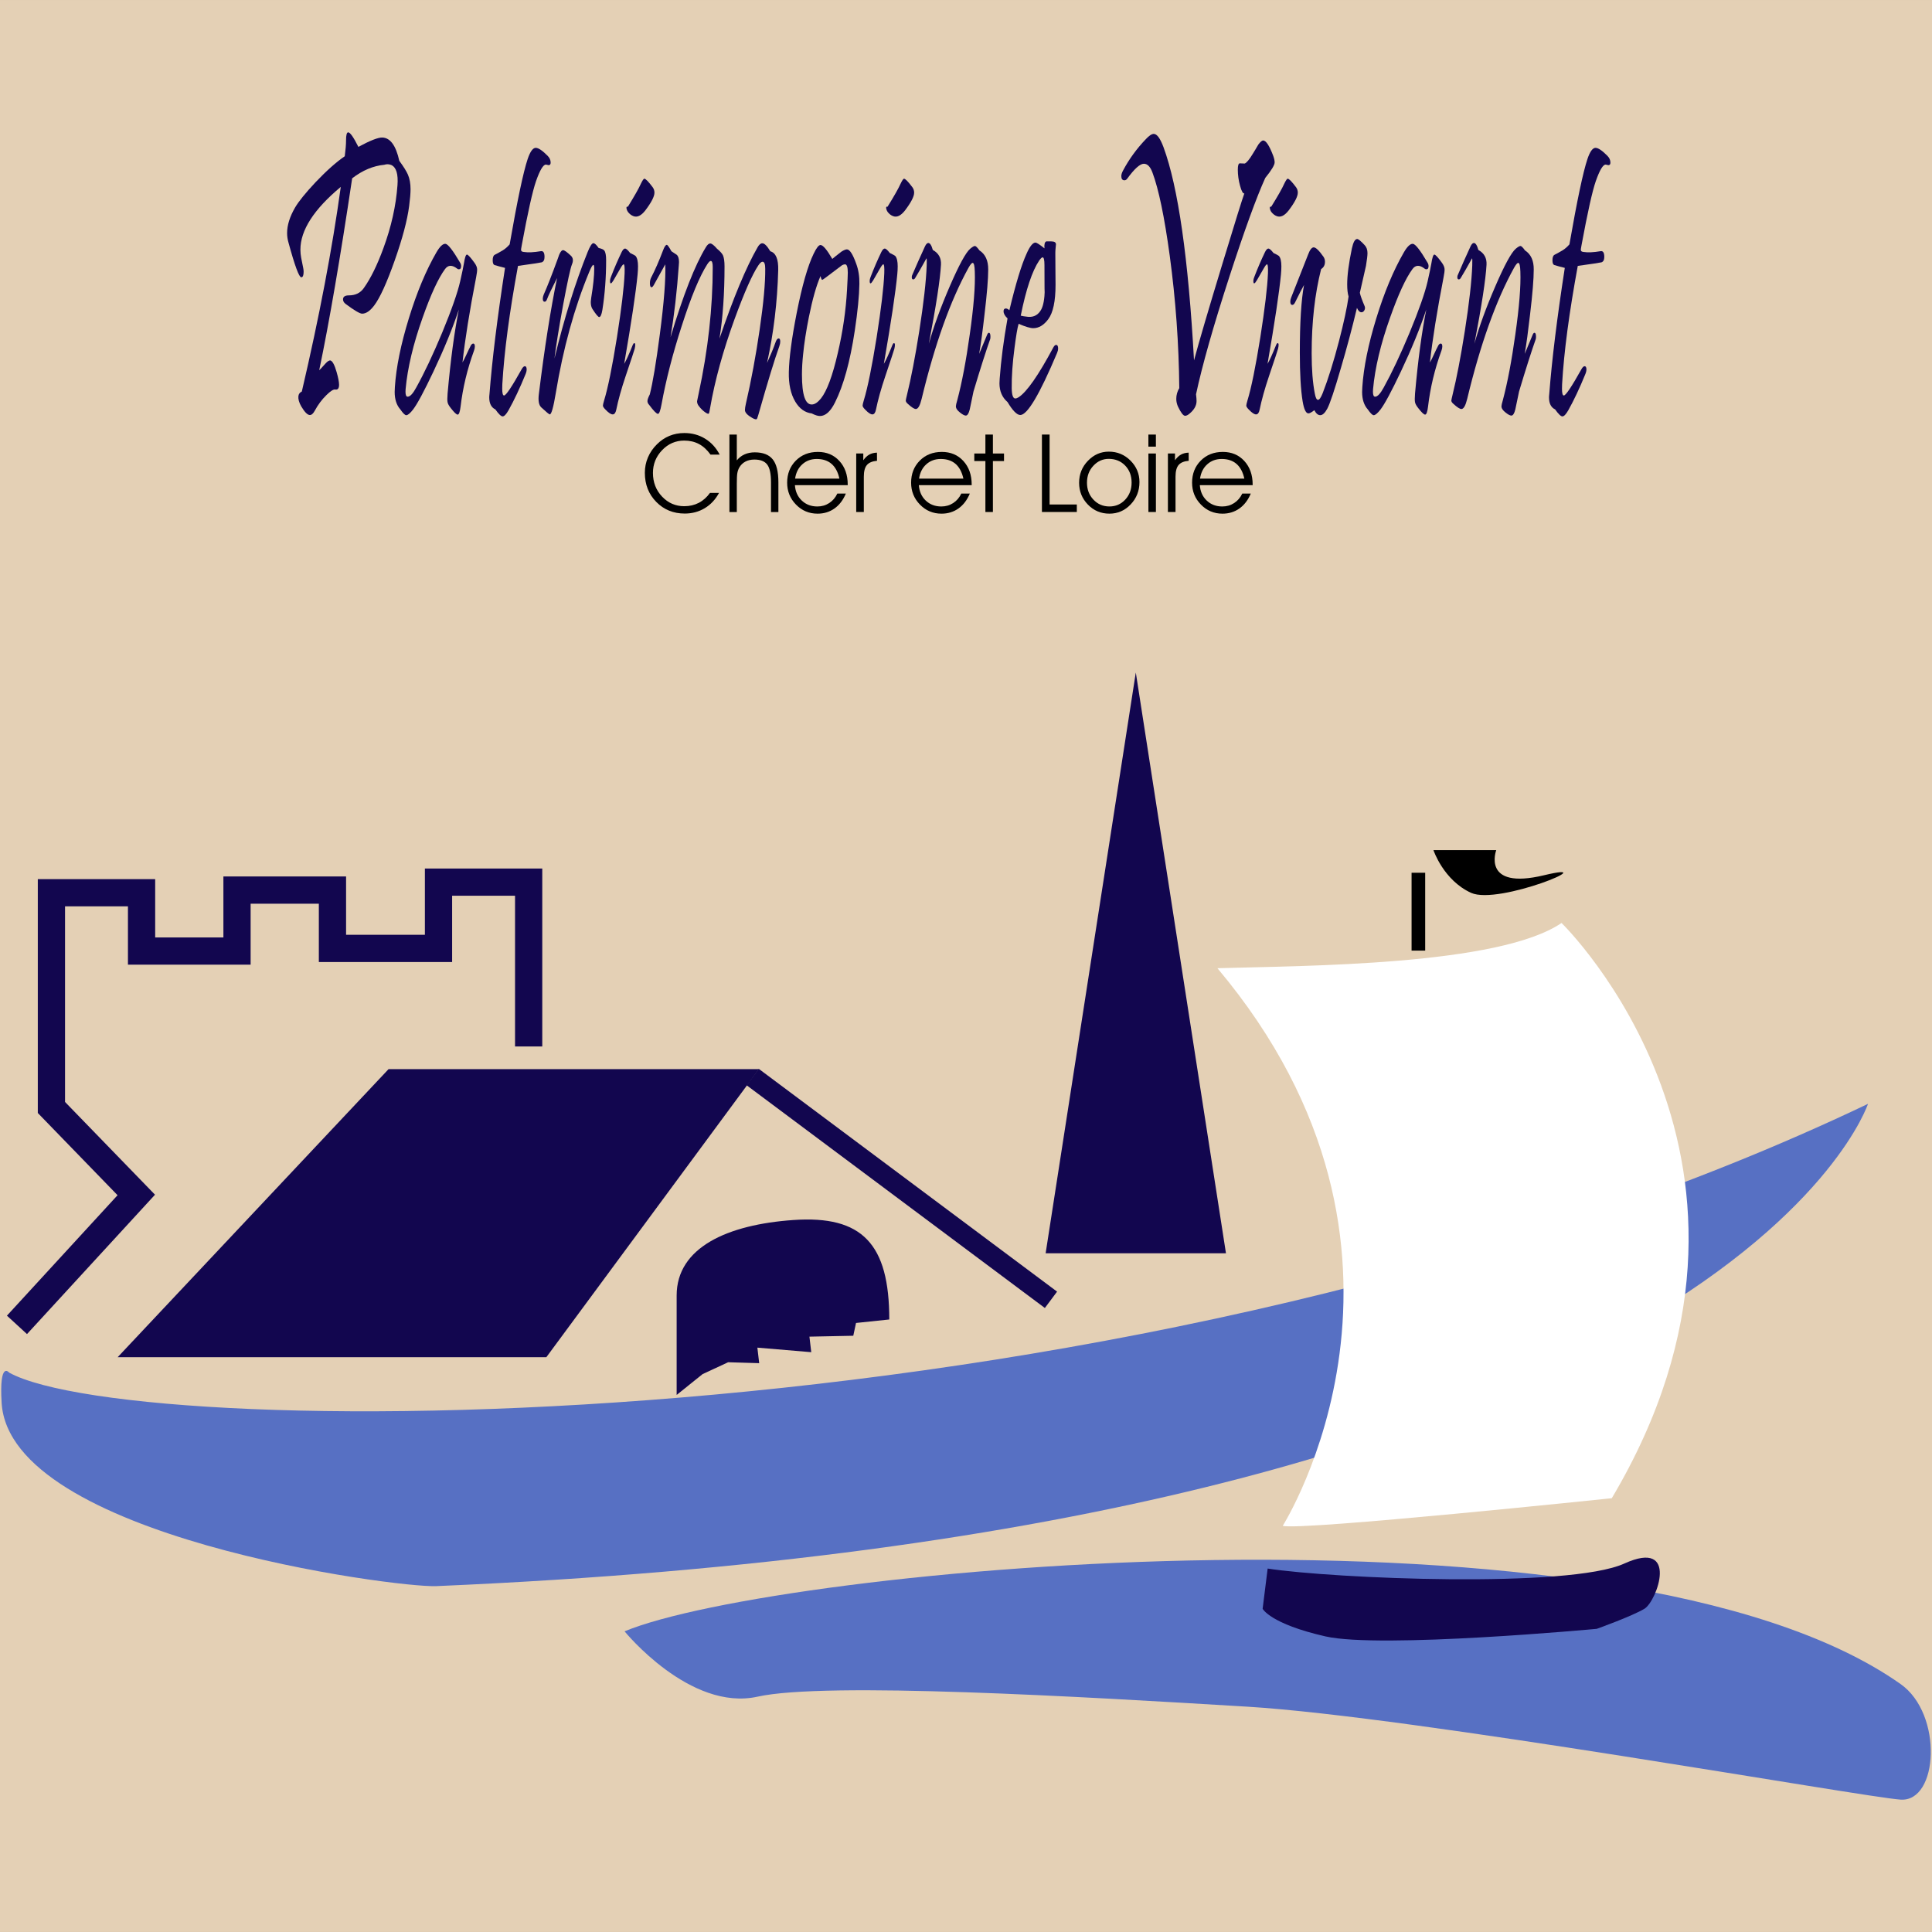
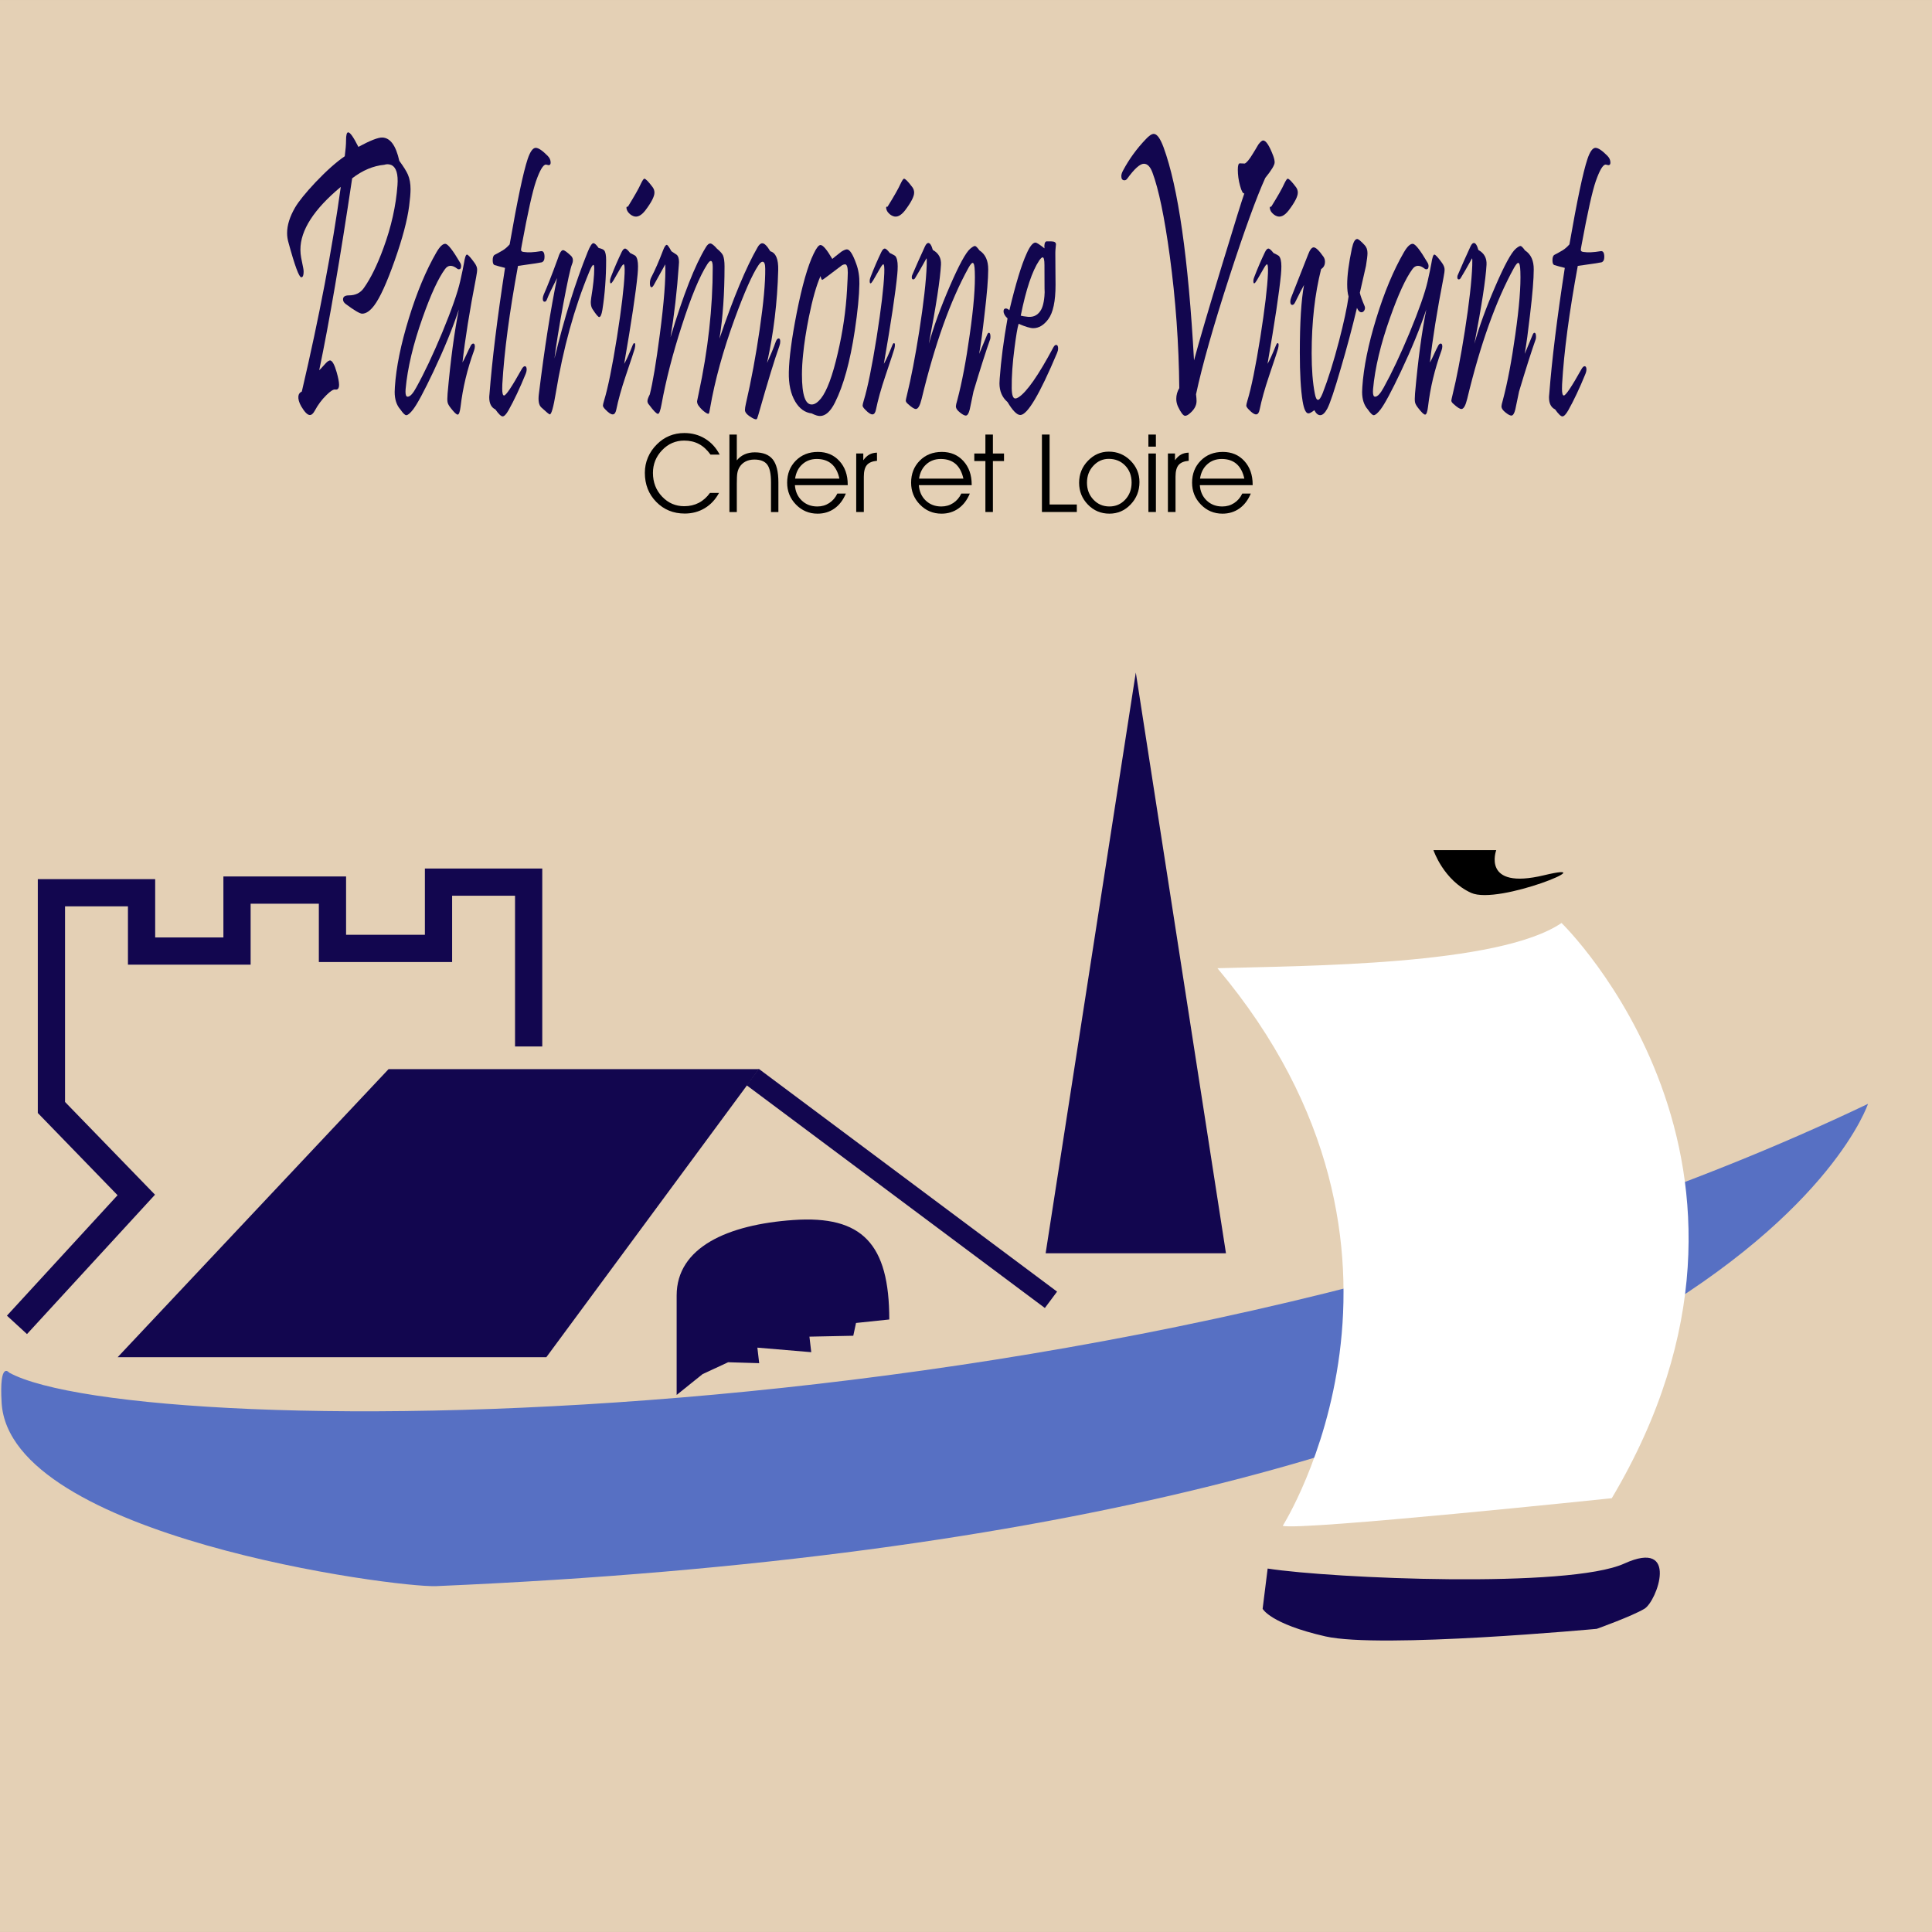
<svg xmlns="http://www.w3.org/2000/svg" version="1.1" width="85" height="85">
  <rect width="100%" height="100%" fill="#333333" stroke="none" />
  <svg version="1.1" id="Calque_1" x="0" y="0" width="85" height="85" viewBox="0 0 141.908 141.907" enable-background="new 0 0 141.908 141.907" xml:space="preserve">
    <rect fill="#E4D0B5" width="141.908" height="141.907" />
    <g>
-       <path fill="#5770C3" d="M45.876,119.823c11.07-4.613,73.171-10.641,93.729,3.875c3.135,2.213,2.768,8.672,0,8.486   c-2.768-0.184-35.795-6.088-47.973-6.826s-30.996-1.844-35.979-0.738C50.673,125.728,45.876,119.823,45.876,119.823z" />
      <path fill="#12064F" d="M93.111,115.212c4.797,0.738,22.141,1.477,26.199-0.369c4.059-1.844,2.398,2.768,1.477,3.322   c-0.922,0.553-3.506,1.475-3.506,1.475s-15.867,1.477-19.926,0.555c-4.061-0.924-4.613-2.029-4.613-2.029L93.111,115.212z" />
      <polyline fill="none" stroke="#12064F" stroke-width="2" stroke-miterlimit="10" points="1.246,97.313 10.01,87.771 3.777,81.345    3.777,65.572 10.398,65.572 10.398,69.856 17.409,69.856 17.409,65.377 24.42,65.377 24.42,69.661 32.209,69.661 32.209,64.793    38.83,64.793 38.83,76.866  " />
      <polygon fill="#12064F" points="90.049,92.056 83.428,49.409 83.424,49.409 76.803,92.056  " />
      <polygon fill="#12064F" points="55.747,78.528 28.541,78.528 8.641,99.688 40.129,99.688  " />
      <line fill="none" stroke="#12064F" stroke-width="1.5" stroke-linejoin="round" stroke-miterlimit="10" x1="77.195" y1="95.472" x2="55.289" y2="79.112" />
      <path fill="#12064F" d="M49.701,102.46c0,0,0-3.779,0-7.307c0-3.525,3.731-5.203,8.564-5.541c5.08-0.357,7.054,1.764,7.054,7.305   l-2.443,0.256l-0.201,0.939l-3.221,0.066l0.134,1.141l-3.958-0.334l0.134,1.141l-2.281-0.068l-1.879,0.873L49.701,102.46z" />
      <path d="M105.289,62.444c0,0,3.32,0,4.611,0c0,0-1.105,2.952,3.506,1.845c4.613-1.107-3.32,2.214-5.35,1.292   S105.289,62.444,105.289,62.444z" />
-       <line fill="none" stroke="#000000" stroke-miterlimit="10" x1="104.182" y1="69.823" x2="104.182" y2="64.104" />
      <path fill="#5770C3" d="M0.674,100.821c9.41,5.166,83.213,5.719,136.533-19.742c0,0-10.334,31.363-105.168,35.424   c-2.956,0.127-31.341-3.621-31.92-13.469C-0.066,99.897,0.674,100.821,0.674,100.821z" />
      <path fill="#FFFFFF" d="M89.422,71.116c6.457-0.186,20.662-0.186,25.275-3.322c0,0,18.268,17.712,3.691,42.251   c0,0-22.879,2.398-24.17,2.029C94.219,112.075,106.949,91.966,89.422,71.116" />
      <g>
        <path fill="#12064F" d="M30.053,15.129c-0.137,1.053-0.493,2.393-1.068,4.021c-0.576,1.628-1.076,2.725-1.502,3.29    c-0.301,0.399-0.595,0.599-0.884,0.599c-0.168,0-0.573-0.239-1.214-0.716c-0.127-0.097-0.189-0.209-0.189-0.336    c0-0.195,0.145-0.292,0.434-0.292c0.479,0,0.844-0.18,1.096-0.541c0.505-0.711,0.983-1.686,1.436-2.924    c0.578-1.569,0.922-3.109,1.033-4.62c0.063-0.829-0.09-1.326-0.457-1.492c-0.169-0.068-0.34-0.073-0.514-0.015    c-0.814,0.078-1.6,0.41-2.357,0.994c-0.878,5.878-1.685,10.577-2.42,14.096c0.041-0.029,0.197-0.195,0.465-0.497    c0.152-0.166,0.273-0.239,0.362-0.219c0.153,0.049,0.302,0.331,0.45,0.848c0.12,0.419,0.181,0.731,0.181,0.936    c0,0.263-0.092,0.38-0.276,0.351c-0.131-0.029-0.35,0.107-0.654,0.409c-0.33,0.322-0.615,0.702-0.852,1.141    c-0.115,0.214-0.236,0.322-0.362,0.322c-0.173,0-0.386-0.215-0.639-0.644c-0.157-0.283-0.226-0.526-0.205-0.731    c0.016-0.166,0.1-0.283,0.253-0.351c1.281-5.478,2.236-10.489,2.861-15.031c-1.977,1.647-2.965,3.183-2.965,4.606    c0,0.205,0.019,0.405,0.056,0.6c0.011,0.078,0.06,0.327,0.149,0.746c0.021,0.098,0.031,0.19,0.031,0.278    c0,0.273-0.057,0.409-0.173,0.409c-0.163,0-0.476-0.848-0.938-2.544c-0.068-0.234-0.103-0.468-0.103-0.702    c0-0.575,0.194-1.199,0.583-1.872c0.269-0.458,0.773-1.082,1.515-1.872c0.799-0.838,1.511-1.472,2.137-1.9    c0.063-0.478,0.095-0.868,0.095-1.17c0-0.39,0.053-0.585,0.158-0.585c0.142,0,0.391,0.356,0.748,1.067    c0.867-0.468,1.454-0.697,1.759-0.687c0.583,0.02,0.999,0.59,1.246,1.71c0.315,0.429,0.525,0.766,0.631,1.009    c0.132,0.302,0.196,0.663,0.196,1.082C30.154,14.204,30.121,14.613,30.053,15.129z" />
        <path fill="#12064F" d="M34.973,20.364c-0.484,2.486-0.817,4.572-1.002,6.258c0.079-0.136,0.184-0.346,0.313-0.629    c0.129-0.282,0.209-0.448,0.24-0.497c0.073-0.175,0.152-0.263,0.236-0.263c0.078,0,0.118,0.073,0.118,0.219    c0,0.088-0.021,0.19-0.063,0.307c-0.494,1.355-0.822,2.725-0.985,4.109c-0.048,0.39-0.118,0.585-0.213,0.585    c-0.089,0-0.255-0.156-0.497-0.468c-0.142-0.175-0.223-0.321-0.244-0.438c-0.026-0.107-0.026-0.322,0-0.644    c0.221-2.476,0.497-4.533,0.828-6.17c-0.457,1.374-1.08,2.895-1.869,4.562c-0.688,1.453-1.186,2.379-1.49,2.778    c-0.221,0.283-0.389,0.424-0.504,0.424c-0.096,0-0.24-0.142-0.434-0.424c-0.279-0.312-0.418-0.741-0.418-1.287    c0-0.107,0.005-0.229,0.016-0.366c0.094-1.442,0.436-3.122,1.025-5.037c0.588-1.916,1.264-3.531,2.025-4.847    c0.248-0.429,0.469-0.638,0.662-0.628c0.189,0.02,0.55,0.482,1.081,1.389c0.048,0.078,0.071,0.161,0.071,0.249    c0,0.156-0.056,0.234-0.166,0.234c-0.042,0-0.082-0.015-0.118-0.044c-0.374-0.292-0.673-0.283-0.899,0.029    c-0.494,0.672-1.041,1.857-1.64,3.553c-0.694,1.95-1.112,3.705-1.254,5.264c-0.005,0.068-0.008,0.131-0.008,0.19    c0,0.244,0.053,0.366,0.157,0.366c0.18,0,0.393-0.229,0.639-0.688c0.59-1.063,1.221-2.398,1.893-4.006    c0.689-1.667,1.131-2.924,1.325-3.772c0.142-0.624,0.233-1.063,0.276-1.316c0.068-0.438,0.142-0.658,0.221-0.658    c0.078,0,0.262,0.2,0.551,0.599c0.121,0.166,0.188,0.317,0.197,0.454C35.055,19.867,35.03,20.071,34.973,20.364z" />
        <path fill="#12064F" d="M40.225,11.445c0.146,0.146,0.221,0.312,0.221,0.497c0,0.126-0.051,0.19-0.15,0.19    c-0.021,0-0.054-0.007-0.098-0.022c-0.045-0.015-0.078-0.022-0.1-0.022c-0.199,0-0.441,0.405-0.725,1.214    c-0.252,0.721-0.603,2.291-1.049,4.708c-0.043,0.214-0.059,0.341-0.047,0.38c0.016,0.068,0.084,0.107,0.205,0.117    c0.31,0.049,0.725,0.029,1.245-0.059c0.179-0.029,0.269,0.112,0.269,0.424c0,0.214-0.068,0.346-0.205,0.395    c-0.111,0.029-0.691,0.117-1.743,0.263c-0.631,3.422-1.015,6.317-1.151,8.686c-0.005,0.127-0.008,0.239-0.008,0.336    c0,0.332,0.045,0.497,0.135,0.497c0.142,0,0.57-0.638,1.285-1.916c0.084-0.156,0.165-0.234,0.244-0.234    c0.068,0,0.11,0.054,0.126,0.161c0.017,0.117-0.008,0.254-0.071,0.41c-0.426,1.043-0.844,1.93-1.254,2.661    c-0.173,0.302-0.317,0.453-0.434,0.453c-0.115,0-0.294-0.17-0.535-0.512c-0.301-0.146-0.449-0.438-0.449-0.877    c0-0.068,0.004-0.146,0.016-0.234c0.193-2.515,0.575-5.609,1.143-9.285c-0.278-0.068-0.531-0.136-0.757-0.205    c-0.101-0.029-0.149-0.146-0.149-0.351c0-0.224,0.053-0.36,0.157-0.409s0.3-0.156,0.583-0.322    c0.174-0.107,0.342-0.253,0.506-0.439c0.563-3.226,1.004-5.317,1.324-6.272c0.184-0.546,0.381-0.819,0.592-0.819    C39.549,10.86,39.84,11.055,40.225,11.445z" />
        <path fill="#12064F" d="M44.521,19.106c0,1.277-0.092,2.496-0.275,3.655c-0.059,0.351-0.137,0.526-0.236,0.526    c-0.074,0-0.237-0.195-0.49-0.584c-0.125-0.195-0.157-0.473-0.094-0.833c0.146-0.887,0.221-1.599,0.221-2.135    c0-0.185-0.021-0.278-0.063-0.278c-0.064,0-0.166,0.175-0.309,0.526c-1.094,2.642-1.91,5.605-2.452,8.89    c-0.173,1.043-0.32,1.564-0.441,1.564c-0.048,0-0.255-0.171-0.623-0.512c-0.179-0.166-0.239-0.487-0.181-0.965    c0.414-3.373,0.861-6.219,1.34-8.539c-0.389,0.76-0.636,1.282-0.741,1.564c-0.042,0.117-0.1,0.176-0.173,0.176    c-0.09,0-0.135-0.073-0.135-0.22c0-0.087,0.021-0.185,0.063-0.292c0.257-0.575,0.602-1.453,1.032-2.632    c0.132-0.429,0.264-0.643,0.395-0.643c0.095,0,0.287,0.137,0.576,0.409c0.162,0.156,0.189,0.366,0.078,0.629    c-0.115,0.283-0.334,1.282-0.654,2.998c-0.305,1.667-0.516,2.973-0.631,3.918c0.715-2.954,1.527-5.561,2.438-7.823    c0.173-0.429,0.313-0.643,0.418-0.643c0.094,0,0.223,0.117,0.386,0.351c0.221,0.049,0.36,0.112,0.418,0.19    C44.477,18.521,44.521,18.755,44.521,19.106z" />
        <path fill="#12064F" d="M46.832,20.159c-0.126,1.316-0.455,3.504-0.985,6.565c0.152-0.253,0.362-0.717,0.63-1.389    c0.037-0.088,0.074-0.132,0.111-0.132c0.084,0,0.094,0.137,0.031,0.41c-0.026,0.107-0.247,0.775-0.662,2.003    c-0.315,0.936-0.547,1.765-0.693,2.486c-0.048,0.224-0.135,0.336-0.261,0.336s-0.298-0.112-0.513-0.336    c-0.137-0.136-0.205-0.239-0.205-0.307c0-0.059,0.029-0.185,0.087-0.38c0.284-0.926,0.599-2.476,0.946-4.65    c0.331-2.105,0.518-3.67,0.56-4.694c0.016-0.438-0.008-0.658-0.071-0.658c-0.047,0-0.131,0.107-0.252,0.322l-0.488,0.848    c-0.174,0.292-0.261,0.307-0.261,0.043c0-0.078,0.023-0.175,0.071-0.292c0.246-0.643,0.51-1.252,0.788-1.828    c0.084-0.166,0.165-0.249,0.245-0.249c0.084,0,0.207,0.107,0.37,0.322c0.241,0.117,0.376,0.19,0.401,0.219    c0.121,0.137,0.182,0.39,0.182,0.76C46.863,19.735,46.854,19.935,46.832,20.159z M47.943,13.755    c0.084,0.117,0.127,0.249,0.127,0.395c0,0.283-0.227,0.721-0.678,1.316c-0.301,0.38-0.59,0.517-0.868,0.409    c-0.157-0.059-0.294-0.166-0.409-0.322c-0.037-0.058-0.064-0.119-0.084-0.183c-0.018-0.063-0.021-0.114-0.012-0.153    c0.016-0.039,0.048-0.049,0.096-0.029c0.482-0.78,0.801-1.34,0.953-1.682c0.121-0.253,0.208-0.38,0.261-0.38    C47.424,13.126,47.629,13.336,47.943,13.755z" />
        <path fill="#12064F" d="M57.24,25.438c-0.342,0.946-0.852,2.613-1.529,5.001c-0.063,0.214-0.104,0.326-0.119,0.336    c-0.047,0.049-0.157,0.024-0.331-0.073c-0.362-0.205-0.544-0.4-0.544-0.585c0-0.107,0.023-0.263,0.07-0.468    c0.395-1.706,0.732-3.526,1.014-5.461s0.417-3.419,0.406-4.452c0-0.341-0.066-0.512-0.197-0.512c-0.09,0-0.194,0.093-0.315,0.278    c-0.446,0.672-1.024,1.979-1.734,3.918c-0.852,2.339-1.454,4.528-1.806,6.565c-0.037,0.234-0.068,0.366-0.095,0.395    c-0.032,0.029-0.108,0.005-0.229-0.073c-0.179-0.117-0.35-0.283-0.513-0.497c-0.079-0.107-0.118-0.219-0.118-0.336    c0-0.019,0.039-0.209,0.118-0.57c0.688-3.197,1.033-6.292,1.033-9.285c0-0.302-0.047-0.453-0.143-0.453    c-0.068,0-0.154,0.083-0.26,0.249c-0.563,0.877-1.188,2.388-1.877,4.533c-0.662,2.047-1.156,3.967-1.482,5.761    c-0.084,0.458-0.17,0.688-0.26,0.688c-0.105,0-0.32-0.219-0.646-0.658c-0.084-0.087-0.127-0.18-0.127-0.278    c0-0.107,0.059-0.272,0.174-0.497c0.216-0.848,0.46-2.31,0.733-4.386c0.31-2.369,0.444-4.089,0.402-5.162    c-0.079,0.146-0.213,0.387-0.402,0.724c-0.188,0.336-0.331,0.592-0.426,0.768c-0.068,0.127-0.129,0.19-0.181,0.19    c-0.08,0-0.119-0.098-0.119-0.292c0-0.156,0.029-0.292,0.087-0.41c0.294-0.565,0.586-1.233,0.876-2.003    c0.104-0.273,0.196-0.41,0.275-0.41c0.058,0,0.17,0.156,0.339,0.468c0.132,0.088,0.263,0.176,0.395,0.264    c0.11,0.097,0.165,0.277,0.165,0.541c0,0.079-0.005,0.161-0.016,0.249c-0.131,1.881-0.334,3.636-0.607,5.264    c0.932-3.1,1.795-5.303,2.595-6.609c0.11-0.185,0.218-0.278,0.323-0.278c0.11,0,0.278,0.131,0.505,0.395    c0.216,0.175,0.357,0.332,0.426,0.468c0.079,0.176,0.118,0.449,0.118,0.819c0,1.989-0.123,3.758-0.371,5.308    c1.025-3.012,1.959-5.25,2.8-6.711c0.11-0.195,0.226-0.292,0.347-0.292c0.158,0,0.352,0.195,0.584,0.584    c0.41,0.117,0.604,0.58,0.583,1.389c-0.063,2.35-0.337,4.621-0.819,6.814c0.262-0.575,0.467-1.072,0.614-1.492    c0.068-0.205,0.147-0.307,0.237-0.307c0.078,0,0.117,0.078,0.117,0.234C57.311,25.185,57.287,25.301,57.24,25.438z" />
        <path fill="#12064F" d="M63.123,20.847c-0.012,0.868-0.124,2.018-0.34,3.451c-0.342,2.261-0.825,4.016-1.451,5.264    c-0.33,0.663-0.699,0.994-1.104,0.994c-0.158,0-0.359-0.063-0.607-0.19c-0.494-0.059-0.896-0.346-1.206-0.863    c-0.337-0.565-0.494-1.292-0.474-2.179c0.021-1.033,0.213-2.476,0.576-4.328c0.399-2.018,0.814-3.47,1.246-4.357    c0.205-0.429,0.373-0.644,0.504-0.644c0.18,0,0.469,0.341,0.867,1.023c0.111-0.097,0.337-0.278,0.679-0.541    c0.173-0.107,0.305-0.161,0.394-0.161c0.205,0,0.435,0.356,0.687,1.067C63.057,19.823,63.133,20.311,63.123,20.847z     M62.216,21.271c0.036-0.653,0.056-1.067,0.056-1.243c0-0.41-0.068-0.614-0.205-0.614c-0.053,0-0.121,0.02-0.205,0.059    l-1.223,0.921c-0.143,0.107-0.224,0.161-0.244,0.161c-0.043,0-0.084-0.093-0.127-0.278c-0.305,0.692-0.588,1.691-0.852,2.997    c-0.205,1.024-0.347,1.94-0.426,2.749c-0.058,0.546-0.086,1.043-0.086,1.492c0,1.501,0.249,2.232,0.748,2.193    c0.2-0.009,0.416-0.156,0.646-0.438c0.442-0.556,0.855-1.667,1.238-3.333C61.905,24.366,62.131,22.811,62.216,21.271z" />
        <path fill="#12064F" d="M65.906,20.159c-0.127,1.316-0.455,3.504-0.986,6.565c0.152-0.253,0.363-0.717,0.631-1.389    c0.037-0.088,0.074-0.132,0.111-0.132c0.084,0,0.094,0.137,0.031,0.41c-0.027,0.107-0.248,0.775-0.662,2.003    c-0.316,0.936-0.547,1.765-0.694,2.486c-0.048,0.224-0.134,0.336-0.261,0.336c-0.126,0-0.297-0.112-0.512-0.336    c-0.137-0.136-0.205-0.239-0.205-0.307c0-0.059,0.028-0.185,0.086-0.38c0.284-0.926,0.6-2.476,0.947-4.65    c0.33-2.105,0.518-3.67,0.559-4.694c0.016-0.438-0.008-0.658-0.07-0.658c-0.047,0-0.131,0.107-0.252,0.322l-0.489,0.848    c-0.173,0.292-0.261,0.307-0.261,0.043c0-0.078,0.023-0.175,0.071-0.292c0.247-0.643,0.51-1.252,0.788-1.828    c0.084-0.166,0.166-0.249,0.245-0.249c0.084,0,0.208,0.107,0.37,0.322c0.242,0.117,0.376,0.19,0.402,0.219    c0.121,0.137,0.182,0.39,0.182,0.76C65.938,19.735,65.927,19.935,65.906,20.159z M67.018,13.755    c0.084,0.117,0.127,0.249,0.127,0.395c0,0.283-0.227,0.721-0.679,1.316c-0.3,0.38-0.589,0.517-0.868,0.409    c-0.157-0.059-0.294-0.166-0.409-0.322c-0.037-0.058-0.064-0.119-0.083-0.183s-0.022-0.114-0.012-0.153    c0.016-0.039,0.047-0.049,0.095-0.029c0.483-0.78,0.802-1.34,0.954-1.682c0.121-0.253,0.207-0.38,0.26-0.38    C66.497,13.126,66.702,13.336,67.018,13.755z" />
        <path fill="#12064F" d="M72.734,24.896c-0.314,0.887-0.725,2.174-1.23,3.86c-0.094,0.438-0.186,0.877-0.275,1.316    c-0.074,0.302-0.17,0.453-0.291,0.453c-0.096,0-0.234-0.073-0.418-0.219c-0.205-0.156-0.309-0.312-0.309-0.468    c0-0.068,0.035-0.219,0.104-0.453c0.342-1.287,0.646-2.89,0.914-4.811c0.289-2.018,0.412-3.558,0.371-4.621    c-0.012-0.429-0.063-0.644-0.158-0.644c-0.068,0-0.17,0.122-0.307,0.366c-1.326,2.398-2.471,5.605-3.439,9.621    c-0.121,0.497-0.262,0.746-0.426,0.746c-0.115,0-0.307-0.122-0.575-0.365c-0.104-0.088-0.16-0.17-0.165-0.249    c0-0.039,0.028-0.176,0.086-0.41c0.305-1.238,0.607-2.807,0.907-4.708c0.32-2.057,0.502-3.661,0.544-4.811    c0.011-0.351,0.006-0.526-0.016-0.526c-0.006,0-0.079,0.131-0.221,0.395c-0.143,0.263-0.34,0.604-0.592,1.023    c-0.047,0.088-0.1,0.132-0.158,0.132c-0.072,0-0.109-0.054-0.109-0.161c0-0.078,0.025-0.166,0.078-0.263    c0.227-0.536,0.523-1.204,0.892-2.003c0.079-0.166,0.16-0.249,0.244-0.249c0.126,0,0.236,0.17,0.331,0.512    c0.426,0.234,0.627,0.595,0.6,1.082c-0.057,1.072-0.354,3.007-0.891,5.805c0.352-1.257,0.865-2.664,1.537-4.218    c0.674-1.555,1.172-2.474,1.498-2.756c0.164-0.136,0.279-0.205,0.348-0.205s0.178,0.107,0.332,0.322    c0.436,0.283,0.65,0.75,0.646,1.403c0,0.683-0.09,1.779-0.27,3.29c-0.141,1.248-0.273,2.218-0.395,2.91    c0.152-0.36,0.348-0.828,0.584-1.403c0.043-0.098,0.084-0.146,0.127-0.146c0.078,0,0.117,0.093,0.117,0.278    C72.75,24.78,72.746,24.838,72.734,24.896z" />
        <path fill="#12064F" d="M77.639,25.935c-1.277,3.032-2.176,4.547-2.697,4.547c-0.246,0-0.559-0.317-0.938-0.951    c-0.395-0.341-0.592-0.799-0.592-1.375c0-0.107,0.006-0.219,0.016-0.336c0.096-1.335,0.287-2.813,0.576-4.431    c-0.195-0.185-0.291-0.36-0.291-0.526c0-0.136,0.055-0.205,0.164-0.205c0.084,0,0.172,0.044,0.262,0.131    c0.467-1.949,0.887-3.333,1.262-4.152c0.24-0.546,0.459-0.819,0.654-0.819c0.088,0,0.309,0.141,0.662,0.424    c-0.027-0.292,0.018-0.463,0.133-0.512c0.006,0,0.129,0,0.371,0c0.227,0,0.34,0.073,0.34,0.219c0,0.029-0.008,0.112-0.023,0.249    c-0.016,0.137-0.023,0.263-0.023,0.38c0,0.351,0.002,0.785,0.008,1.301c0.004,0.517,0.008,0.863,0.008,1.038    c0,1.209-0.18,2.052-0.537,2.53c-0.326,0.438-0.693,0.658-1.104,0.658c-0.215,0-0.572-0.107-1.072-0.321    c-0.09,0.302-0.189,0.892-0.301,1.769c-0.146,1.111-0.215,2.096-0.205,2.954c0.006,0.507,0.094,0.76,0.262,0.76    c0.063,0,0.145-0.029,0.244-0.088c0.609-0.399,1.459-1.618,2.547-3.655c0.068-0.126,0.137-0.19,0.205-0.19    c0.1,0,0.15,0.087,0.15,0.263C77.719,25.706,77.691,25.818,77.639,25.935z M76.717,19.472c0-0.38-0.045-0.57-0.135-0.57    c-0.057,0-0.141,0.078-0.252,0.234c-0.516,0.77-0.967,2.12-1.355,4.05c0.104,0.029,0.289,0.059,0.551,0.087    c0.426,0.029,0.744-0.151,0.955-0.541c0.156-0.292,0.244-0.775,0.26-1.448C76.725,21.782,76.717,21.178,76.717,19.472z" />
        <path fill="#12064F" d="M93.52,11.445c0.068,0.185,0.104,0.346,0.104,0.482c0,0.195-0.23,0.575-0.688,1.141    c-0.646,1.423-1.521,3.831-2.625,7.223c-1.184,3.646-2.004,6.536-2.461,8.67c0.027,0.215,0.039,0.38,0.039,0.497    c0,0.322-0.164,0.624-0.496,0.907c-0.131,0.117-0.246,0.175-0.346,0.175c-0.133,0-0.307-0.224-0.521-0.672    c-0.084-0.185-0.127-0.375-0.127-0.57c0-0.283,0.074-0.546,0.221-0.79c-0.031-3.256-0.264-6.497-0.701-9.724    c-0.389-2.856-0.813-4.893-1.27-6.112c-0.158-0.429-0.367-0.644-0.631-0.644c-0.283,0-0.691,0.366-1.223,1.097    c-0.057,0.078-0.125,0.117-0.203,0.117c-0.154,0-0.23-0.103-0.23-0.307c0-0.117,0.043-0.253,0.127-0.409    c0.447-0.838,1.006-1.608,1.68-2.311c0.236-0.253,0.428-0.38,0.576-0.38c0.236,0,0.475,0.327,0.717,0.979    c1.078,2.934,1.824,8.154,2.24,15.66c0.367-1.375,1.064-3.743,2.088-7.106c0.941-3.1,1.479-4.82,1.609-5.162    c-0.1,0.029-0.205-0.156-0.314-0.556c-0.111-0.399-0.166-0.794-0.166-1.184c0-0.312,0.049-0.468,0.148-0.468    c0.121,0.01,0.242,0.015,0.363,0.015c0.143-0.068,0.326-0.288,0.553-0.658c0.152-0.244,0.303-0.492,0.449-0.746    c0.152-0.195,0.268-0.292,0.348-0.292C92.988,10.319,93.236,10.694,93.52,11.445z" />
        <path fill="#12064F" d="M94.088,20.159c-0.127,1.316-0.455,3.504-0.986,6.565c0.152-0.253,0.363-0.717,0.631-1.389    c0.037-0.088,0.074-0.132,0.111-0.132c0.084,0,0.094,0.137,0.031,0.41c-0.027,0.107-0.248,0.775-0.662,2.003    c-0.316,0.936-0.547,1.765-0.695,2.486c-0.047,0.224-0.133,0.336-0.26,0.336c-0.125,0-0.297-0.112-0.512-0.336    c-0.137-0.136-0.205-0.239-0.205-0.307c0-0.059,0.029-0.185,0.086-0.38c0.285-0.926,0.6-2.476,0.947-4.65    c0.33-2.105,0.518-3.67,0.559-4.694c0.016-0.438-0.008-0.658-0.07-0.658c-0.047,0-0.131,0.107-0.252,0.322l-0.49,0.848    c-0.172,0.292-0.26,0.307-0.26,0.043c0-0.078,0.023-0.175,0.072-0.292c0.246-0.643,0.51-1.252,0.787-1.828    c0.084-0.166,0.166-0.249,0.244-0.249c0.084,0,0.209,0.107,0.371,0.322c0.242,0.117,0.377,0.19,0.402,0.219    c0.121,0.137,0.182,0.39,0.182,0.76C94.119,19.735,94.109,19.935,94.088,20.159z M95.199,13.755    c0.084,0.117,0.127,0.249,0.127,0.395c0,0.283-0.227,0.721-0.68,1.316c-0.299,0.38-0.588,0.517-0.867,0.409    c-0.156-0.059-0.293-0.166-0.41-0.322c-0.035-0.058-0.064-0.119-0.082-0.183s-0.021-0.114-0.012-0.153    c0.016-0.039,0.047-0.049,0.094-0.029c0.484-0.78,0.803-1.34,0.955-1.682c0.121-0.253,0.207-0.38,0.26-0.38    C94.68,13.126,94.885,13.336,95.199,13.755z" />
        <path fill="#12064F" d="M100.332,19.53c-0.131,0.556-0.281,1.214-0.449,1.974c0.037,0.195,0.156,0.526,0.355,0.994    c0.037,0.098,0.029,0.195-0.023,0.292c-0.053,0.098-0.125,0.146-0.213,0.146c-0.127,0-0.236-0.107-0.332-0.322    c-0.346,1.453-0.74,2.929-1.182,4.43c-0.463,1.599-0.795,2.588-0.994,2.968c-0.174,0.322-0.348,0.483-0.521,0.483    c-0.162,0-0.307-0.122-0.434-0.366c-0.199,0.156-0.344,0.234-0.434,0.234c-0.184,0-0.326-0.297-0.426-0.892    c-0.137-0.838-0.205-2.032-0.205-3.582c0-2.213,0.104-3.865,0.309-4.957c-0.115,0.195-0.336,0.624-0.662,1.287    c-0.059,0.117-0.125,0.176-0.197,0.176c-0.1,0-0.15-0.083-0.15-0.249c0-0.088,0.023-0.19,0.07-0.307    c0.316-0.79,0.729-1.837,1.238-3.144c0.131-0.351,0.27-0.526,0.41-0.526c0.158,0,0.4,0.234,0.727,0.702    c0.068,0.107,0.102,0.224,0.102,0.351c0,0.244-0.094,0.424-0.283,0.541c-0.463,1.833-0.695,3.894-0.695,6.185    c0,1.179,0.076,2.164,0.23,2.953c0.057,0.313,0.135,0.468,0.236,0.468c0.1,0,0.215-0.166,0.346-0.497    c0.406-1.043,0.805-2.32,1.199-3.831c0.352-1.355,0.586-2.442,0.701-3.261c-0.068-0.224-0.102-0.521-0.102-0.892    c0-0.663,0.115-1.545,0.346-2.646c0.1-0.458,0.229-0.687,0.387-0.687c0.09,0,0.273,0.151,0.553,0.453    c0.137,0.146,0.205,0.341,0.205,0.585C100.443,18.77,100.406,19.082,100.332,19.53z" />
        <path fill="#12064F" d="M106.033,20.364c-0.482,2.486-0.816,4.572-1.002,6.258c0.08-0.136,0.184-0.346,0.313-0.629    c0.129-0.282,0.209-0.448,0.24-0.497c0.074-0.175,0.152-0.263,0.236-0.263c0.08,0,0.119,0.073,0.119,0.219    c0,0.088-0.021,0.19-0.064,0.307c-0.494,1.355-0.822,2.725-0.984,4.109c-0.047,0.39-0.119,0.585-0.213,0.585    c-0.09,0-0.256-0.156-0.498-0.468c-0.141-0.175-0.223-0.321-0.244-0.438c-0.025-0.107-0.025-0.322,0-0.644    c0.221-2.476,0.498-4.533,0.828-6.17c-0.457,1.374-1.08,2.895-1.869,4.562c-0.688,1.453-1.186,2.379-1.49,2.778    c-0.221,0.283-0.389,0.424-0.504,0.424c-0.094,0-0.238-0.142-0.434-0.424c-0.279-0.312-0.418-0.741-0.418-1.287    c0-0.107,0.006-0.229,0.016-0.366c0.096-1.442,0.436-3.122,1.025-5.037c0.588-1.916,1.264-3.531,2.025-4.847    c0.248-0.429,0.469-0.638,0.664-0.628c0.188,0.02,0.549,0.482,1.08,1.389c0.047,0.078,0.07,0.161,0.07,0.249    c0,0.156-0.055,0.234-0.166,0.234c-0.041,0-0.082-0.015-0.117-0.044c-0.373-0.292-0.674-0.283-0.9,0.029    c-0.494,0.672-1.039,1.857-1.639,3.553c-0.695,1.95-1.113,3.705-1.254,5.264c-0.006,0.068-0.008,0.131-0.008,0.19    c0,0.244,0.053,0.366,0.158,0.366c0.178,0,0.391-0.229,0.639-0.688c0.588-1.063,1.219-2.398,1.891-4.006    c0.689-1.667,1.131-2.924,1.326-3.772c0.141-0.624,0.232-1.063,0.275-1.316c0.068-0.438,0.143-0.658,0.221-0.658    s0.264,0.2,0.553,0.599c0.121,0.166,0.186,0.317,0.197,0.454C106.115,19.867,106.092,20.071,106.033,20.364z" />
        <path fill="#12064F" d="M112.807,24.896c-0.314,0.887-0.725,2.174-1.23,3.86c-0.094,0.438-0.186,0.877-0.275,1.316    c-0.074,0.302-0.172,0.453-0.291,0.453c-0.096,0-0.234-0.073-0.418-0.219c-0.205-0.156-0.309-0.312-0.309-0.468    c0-0.068,0.035-0.219,0.104-0.453c0.342-1.287,0.646-2.89,0.914-4.811c0.289-2.018,0.412-3.558,0.371-4.621    c-0.012-0.429-0.064-0.644-0.158-0.644c-0.068,0-0.172,0.122-0.309,0.366c-1.324,2.398-2.471,5.605-3.438,9.621    c-0.121,0.497-0.262,0.746-0.426,0.746c-0.115,0-0.307-0.122-0.574-0.365c-0.105-0.088-0.162-0.17-0.166-0.249    c0-0.039,0.029-0.176,0.086-0.41c0.305-1.238,0.607-2.807,0.906-4.708c0.322-2.057,0.502-3.661,0.545-4.811    c0.01-0.351,0.006-0.526-0.016-0.526c-0.006,0-0.078,0.131-0.221,0.395s-0.34,0.604-0.592,1.023    c-0.047,0.088-0.1,0.132-0.158,0.132c-0.072,0-0.109-0.054-0.109-0.161c0-0.078,0.025-0.166,0.078-0.263    c0.227-0.536,0.523-1.204,0.891-2.003c0.08-0.166,0.16-0.249,0.246-0.249c0.125,0,0.236,0.17,0.33,0.512    c0.426,0.234,0.625,0.595,0.6,1.082c-0.059,1.072-0.355,3.007-0.891,5.805c0.352-1.257,0.863-2.664,1.537-4.218    c0.672-1.555,1.172-2.474,1.498-2.756c0.162-0.136,0.279-0.205,0.348-0.205s0.178,0.107,0.33,0.322    c0.438,0.283,0.652,0.75,0.646,1.403c0,0.683-0.088,1.779-0.268,3.29c-0.143,1.248-0.273,2.218-0.395,2.91    c0.152-0.36,0.348-0.828,0.584-1.403c0.041-0.098,0.084-0.146,0.127-0.146c0.078,0,0.117,0.093,0.117,0.278    C112.822,24.78,112.816,24.838,112.807,24.896z" />
        <path fill="#12064F" d="M118.066,11.445c0.146,0.146,0.221,0.312,0.221,0.497c0,0.126-0.051,0.19-0.15,0.19    c-0.021,0-0.053-0.007-0.098-0.022s-0.078-0.022-0.1-0.022c-0.199,0-0.441,0.405-0.725,1.214    c-0.252,0.721-0.602,2.291-1.049,4.708c-0.043,0.214-0.059,0.341-0.047,0.38c0.016,0.068,0.084,0.107,0.205,0.117    c0.309,0.049,0.725,0.029,1.246-0.059c0.178-0.029,0.268,0.112,0.268,0.424c0,0.214-0.068,0.346-0.205,0.395    c-0.111,0.029-0.691,0.117-1.742,0.263c-0.631,3.422-1.016,6.317-1.152,8.686c-0.006,0.127-0.008,0.239-0.008,0.336    c0,0.332,0.045,0.497,0.135,0.497c0.141,0,0.57-0.638,1.285-1.916c0.084-0.156,0.166-0.234,0.244-0.234    c0.068,0,0.109,0.054,0.127,0.161c0.016,0.117-0.008,0.254-0.072,0.41c-0.426,1.043-0.844,1.93-1.254,2.661    c-0.172,0.302-0.318,0.453-0.434,0.453s-0.293-0.17-0.535-0.512c-0.301-0.146-0.449-0.438-0.449-0.877    c0-0.068,0.004-0.146,0.016-0.234c0.193-2.515,0.574-5.609,1.143-9.285c-0.279-0.068-0.531-0.136-0.756-0.205    c-0.102-0.029-0.15-0.146-0.15-0.351c0-0.224,0.053-0.36,0.158-0.409c0.104-0.049,0.299-0.156,0.582-0.322    c0.174-0.107,0.342-0.253,0.506-0.439c0.563-3.226,1.004-5.317,1.324-6.272c0.184-0.546,0.381-0.819,0.592-0.819    C117.391,10.86,117.682,11.055,118.066,11.445z" />
      </g>
      <g>
        <path d="M52.19,33.392c-0.255-0.354-0.54-0.615-0.855-0.781s-0.675-0.25-1.078-0.25c-0.633,0-1.174,0.234-1.623,0.703    s-0.674,1.026-0.674,1.672c0,0.688,0.224,1.267,0.67,1.738s0.989,0.707,1.627,0.707c0.394,0,0.749-0.082,1.066-0.246    s0.594-0.409,0.828-0.734h0.664c-0.261,0.484-0.609,0.859-1.047,1.123s-0.929,0.396-1.473,0.396c-0.836,0-1.533-0.285-2.092-0.855    s-0.838-1.283-0.838-2.137c0-0.398,0.075-0.776,0.227-1.133s0.372-0.678,0.664-0.965c0.271-0.271,0.575-0.476,0.912-0.615    s0.702-0.209,1.096-0.209c0.565,0,1.073,0.138,1.525,0.414s0.81,0.667,1.072,1.172H52.19z" />
        <path d="M53.577,31.919h0.543v1.895c0.159-0.195,0.35-0.342,0.572-0.441s0.472-0.148,0.748-0.148c0.604,0,1.044,0.172,1.32,0.518    s0.414,0.906,0.414,1.682v2.184h-0.543v-2.191c0-0.623-0.094-1.055-0.281-1.299s-0.501-0.365-0.941-0.365    c-0.25,0-0.47,0.05-0.658,0.15s-0.338,0.244-0.447,0.432c-0.067,0.117-0.115,0.25-0.143,0.4s-0.041,0.411-0.041,0.783v2.09h-0.543    V31.919z" />
        <path d="M62.265,35.634h-3.879c0.034,0.468,0.203,0.846,0.508,1.134c0.305,0.289,0.685,0.433,1.141,0.433    c0.323,0,0.613-0.083,0.871-0.251c0.258-0.167,0.457-0.4,0.598-0.698h0.625c-0.198,0.476-0.476,0.84-0.834,1.095    s-0.772,0.382-1.244,0.382c-0.625,0-1.153-0.223-1.586-0.668s-0.648-0.98-0.648-1.605c0-0.654,0.212-1.194,0.635-1.621    s0.964-0.641,1.623-0.641c0.646,0,1.173,0.222,1.58,0.667c0.407,0.444,0.611,1.022,0.611,1.734V35.634z M61.655,35.153    c-0.104-0.478-0.296-0.837-0.574-1.079s-0.642-0.362-1.09-0.362c-0.417,0-0.77,0.13-1.059,0.39    c-0.289,0.259-0.466,0.61-0.531,1.052H61.655z" />
        <path d="M63.448,37.606H62.89V33.31h0.52v0.496c0.136-0.19,0.283-0.33,0.443-0.418s0.347-0.135,0.561-0.141l0.004,0.598    c-0.347,0.031-0.595,0.135-0.744,0.311s-0.225,0.461-0.225,0.857V37.606z" />
        <path d="M71.371,35.634h-3.88c0.034,0.468,0.203,0.846,0.508,1.134c0.305,0.289,0.685,0.433,1.142,0.433    c0.322,0,0.613-0.083,0.871-0.251c0.258-0.167,0.457-0.4,0.598-0.698h0.625c-0.199,0.476-0.477,0.84-0.834,1.095    c-0.359,0.254-0.773,0.382-1.244,0.382c-0.626,0-1.154-0.223-1.587-0.668s-0.648-0.98-0.648-1.605    c0-0.654,0.212-1.194,0.635-1.621s0.964-0.641,1.624-0.641c0.645,0,1.172,0.222,1.58,0.667c0.406,0.444,0.611,1.022,0.611,1.734    V35.634z M70.762,35.153c-0.105-0.478-0.297-0.837-0.574-1.079c-0.279-0.242-0.643-0.362-1.09-0.362    c-0.418,0-0.771,0.13-1.06,0.39c-0.289,0.259-0.466,0.61-0.531,1.052H70.762z" />
        <path d="M72.379,37.606v-3.742h-0.816V33.31h0.816v-1.391h0.551v1.391h0.816v0.555H72.93v3.742H72.379z" />
        <path d="M79.094,37.606h-2.563v-5.688h0.563v5.137h2V37.606z" />
        <path d="M79.262,35.462c0-0.63,0.215-1.169,0.648-1.617c0.432-0.448,0.943-0.672,1.535-0.672c0.621,0,1.152,0.22,1.592,0.66    c0.438,0.44,0.658,0.965,0.658,1.574c0,0.641-0.215,1.188-0.645,1.641s-0.951,0.68-1.563,0.68c-0.623,0-1.15-0.222-1.58-0.666    C79.477,36.618,79.262,36.084,79.262,35.462z M79.84,35.454c0,0.495,0.156,0.91,0.473,1.244c0.314,0.334,0.707,0.502,1.176,0.502    c0.461,0,0.848-0.167,1.16-0.502s0.469-0.752,0.469-1.252c0-0.508-0.158-0.925-0.475-1.252s-0.719-0.49-1.205-0.49    c-0.438,0-0.814,0.168-1.127,0.504C79.996,34.544,79.84,34.959,79.84,35.454z" />
        <path d="M84.902,32.806h-0.551v-0.887h0.551V32.806z M84.352,37.606V33.31h0.551v4.297H84.352z" />
        <path d="M86.344,37.606h-0.559V33.31h0.52v0.496c0.135-0.19,0.283-0.33,0.443-0.418s0.346-0.135,0.561-0.141l0.004,0.598    c-0.348,0.031-0.596,0.135-0.744,0.311c-0.15,0.176-0.225,0.461-0.225,0.857V37.606z" />
        <path d="M92.008,35.634h-3.879c0.033,0.468,0.203,0.846,0.508,1.134c0.305,0.289,0.684,0.433,1.141,0.433    c0.322,0,0.613-0.083,0.871-0.251c0.258-0.167,0.457-0.4,0.598-0.698h0.625c-0.199,0.476-0.477,0.84-0.834,1.095    c-0.359,0.254-0.773,0.382-1.244,0.382c-0.625,0-1.154-0.223-1.586-0.668c-0.434-0.445-0.648-0.98-0.648-1.605    c0-0.654,0.211-1.194,0.635-1.621c0.422-0.427,0.963-0.641,1.623-0.641c0.645,0,1.172,0.222,1.58,0.667    c0.406,0.444,0.611,1.022,0.611,1.734V35.634z M91.398,35.153c-0.105-0.478-0.297-0.837-0.574-1.079    c-0.279-0.242-0.643-0.362-1.09-0.362c-0.418,0-0.77,0.13-1.059,0.39c-0.289,0.259-0.467,0.61-0.531,1.052H91.398z" />
      </g>
    </g>
  </svg>
</svg>